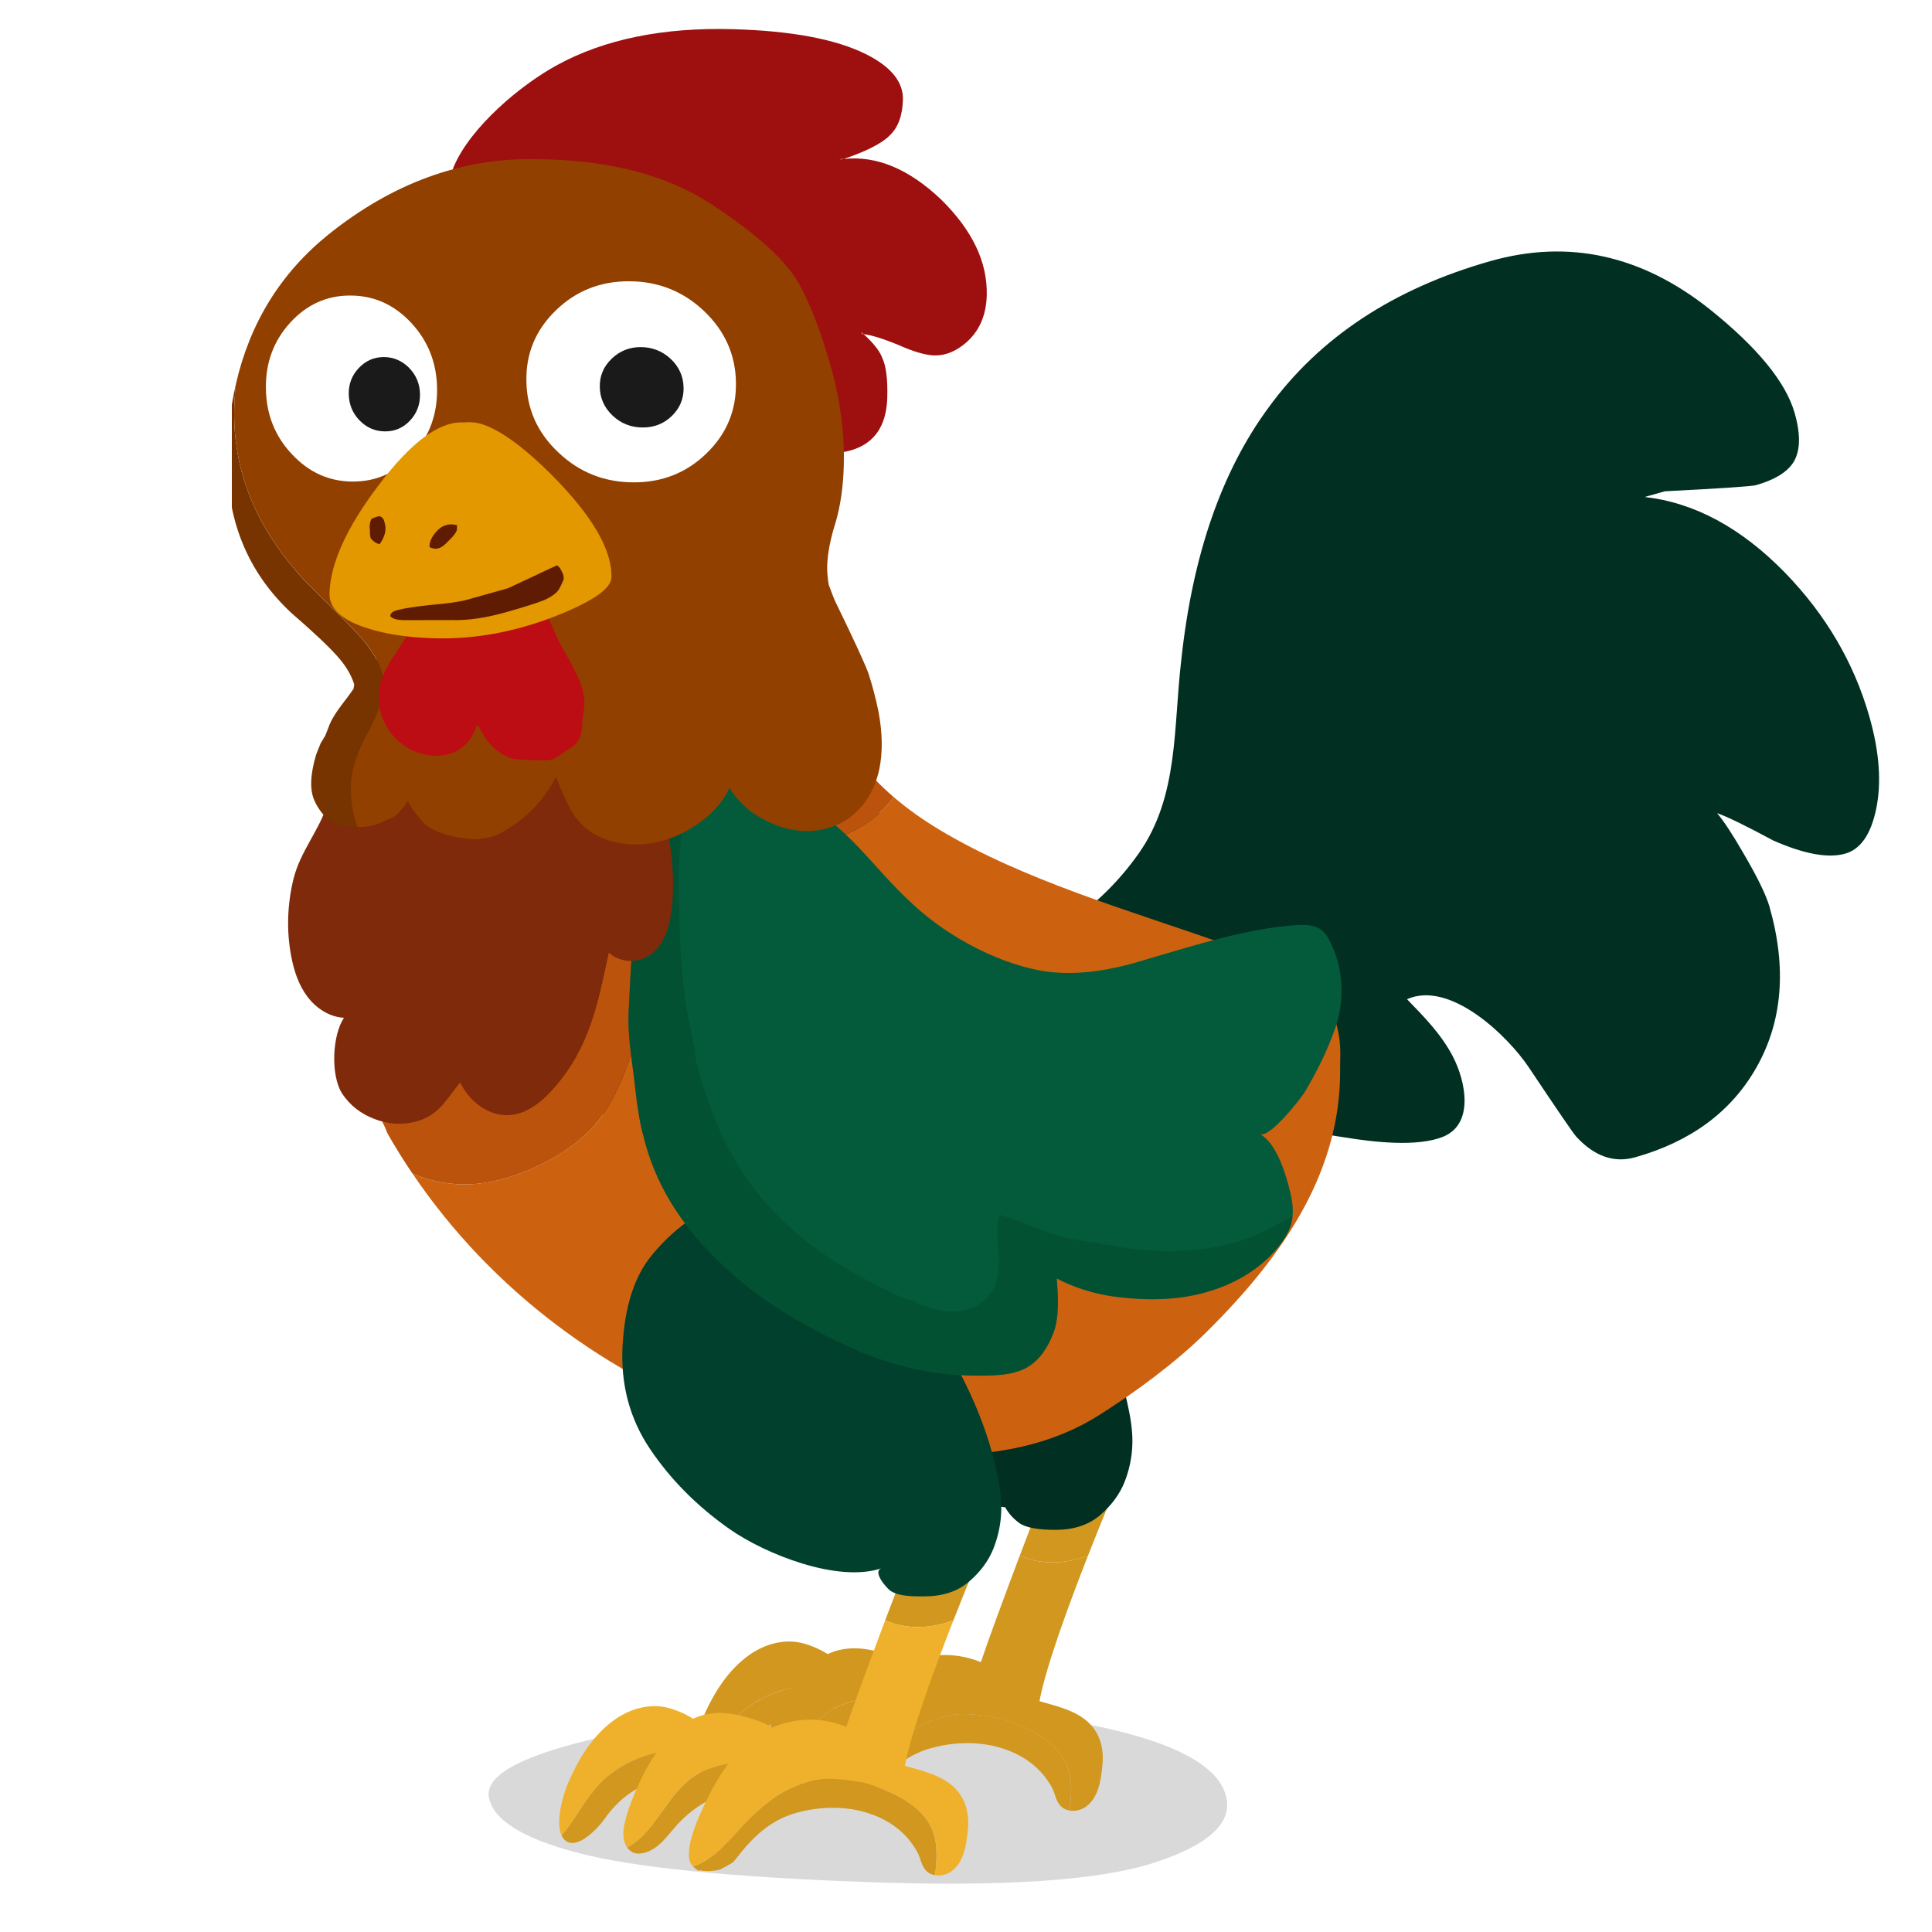
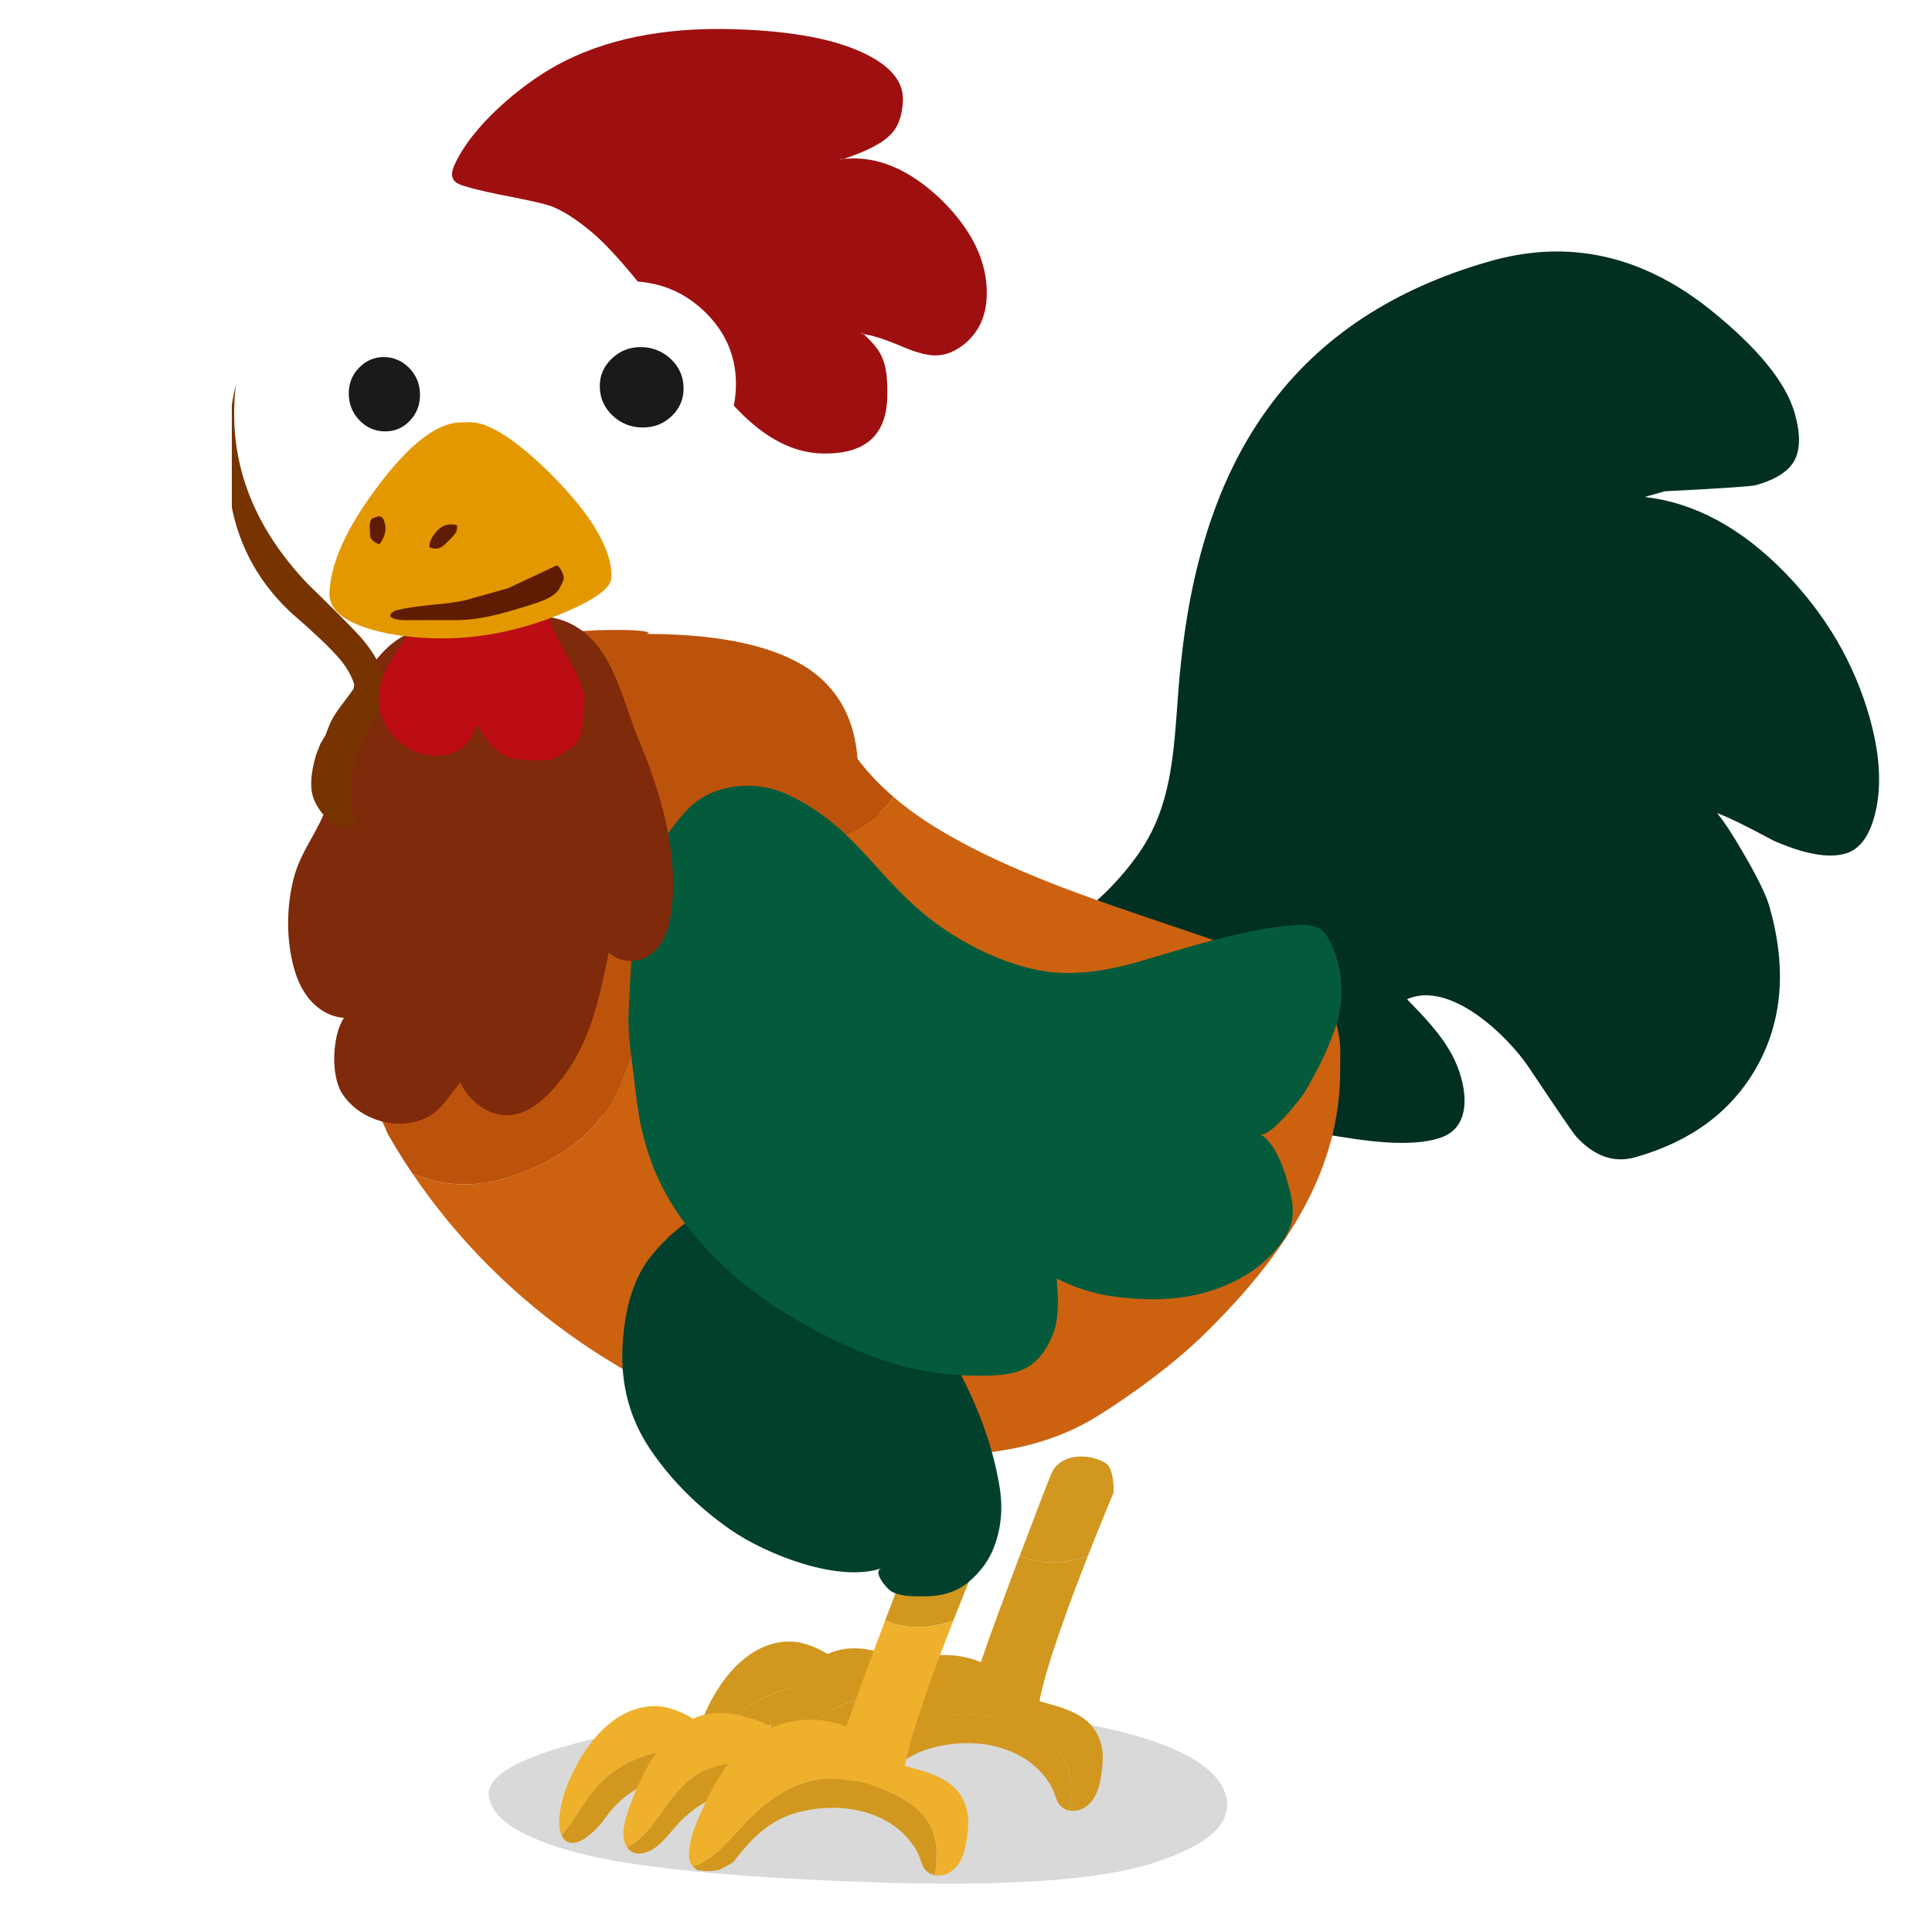
<svg xmlns="http://www.w3.org/2000/svg" fill="none" height="200" viewBox="0 0 200 200" width="200">
  <clipPath id="a">
    <path d="m24 3h171v192h-171z" />
  </clipPath>
  <path d="m0 0h200v200h-200z" fill="#fff" />
  <g clip-path="url(#a)">
    <path d="m126.895 185.853c-.772-2.79-4.483-5.01-11.134-6.658-6.648-1.635-15.05-2.423-25.205-2.361-10.158.059-19.459 1.026-27.907 2.898-8.447 1.874-12.459 3.981-12.039 6.319.42 2.344 3.504 4.267 9.259 5.768 5.754 1.502 15.7 2.505 29.842 3.011 14.142.515 24.068-.152 29.777-2.007 5.714-1.855 8.186-4.176 7.411-6.97z" fill="#000" fill-opacity=".15" />
    <g fill="#d1971e">
      <path d="m82.097 174.682c1.677-.37 3.405-.441 5.122-.314.142-.418.165-.879.048-1.306-.238-.877-1.152-1.623-2.159-2.166-.775-.415-1.603-.707-2.23-.842-1.827-.393-3.723.175-5.193 1.184-2.335 1.603-3.848 4.097-4.946 6.645-.491 1.136-1.351 4.012-.667 5.44 1.441-1.685 2.403-3.755 3.938-5.361 1.615-1.688 3.802-2.774 6.089-3.28z" />
      <path d="m82.097 174.682c-2.284.506-4.475 1.592-6.089 3.28-1.535 1.606-2.5 3.676-3.938 5.361.085.178.19.339.329.463 1.232 1.137 3.422-1.204 4.089-2.154 1.515-2.155 3.204-3.334 5.959-4.306 1.027-.362 1.966-.687 2.925-1.205.553-.299 1.127-.613 1.51-1.111.147-.192.261-.413.338-.642-1.717-.13-3.445-.059-5.122.314z" />
      <path d="m85.731 177.227c-2.8 1.883-3.967 5.802-6.878 7.326.301.444.78.715 1.444.622 1.841-.26 2.84-2.084 4.026-3.283 1.095-1.106 2.432-2.118 4.001-2.63 2.392-.78 5.105-.718 6.753-2.957.258-.351.465-.758.565-1.182-1.473.014-2.951.226-4.415.438-1.912.28-3.896.588-5.499 1.666z" />
      <path d="m95.651 174.176c-.324-1.289-2.233-2.409-3.402-2.796-.46-.153-.942-.28-1.41-.408-2.08-.562-4.234-.5-6.047.775-2.423 1.708-3.964 4.36-5.088 7.038-.522 1.244-1.041 2.556-1.22 3.902-.088.664.031 1.371.366 1.866 2.911-1.524 4.077-5.443 6.878-7.326 1.603-1.078 3.587-1.386 5.499-1.666 1.461-.215 2.94-.424 4.415-.438.074-.314.088-.633.009-.947z" />
      <path d="m110.364 182.556c-.917-2.03-3.085-3.262-5.224-4.111-.766-.305-1.552-.579-2.37-.709-1.268-.204-3.271-.456-4.52-.161-2.559.599-4.12 1.623-6.05 3.33-2.043 1.81-3.893 4.796-6.529 5.613.147.155.323.291.499.415.014.009.025.017.04.026.153-.04.329-.034.522.031.545.039 1.118 0 1.68-.125.482-.248.979-.486 1.421-.797.119-.138.238-.28.352-.427 1.592-2.069 3.428-3.907 6.191-4.674 3.297-.913 6.895-.67 9.687 1.075 1.228.769 2.213 1.832 2.851 3.039.29.546.369 1.194.73 1.7.173.246.4.412.655.523.136.059.284.096.431.121.188-1.645.315-3.356-.368-4.871z" />
      <path d="m112.631 161.04c1.458-3.718 2.656-6.554 2.656-6.554s.079-2.265-.733-2.952c-1.367-1.012-4.917-1.374-5.822 1.278-.04.042-1.521 3.873-3.164 8.225 2.199.992 4.779.871 7.06.003z" />
      <path d="m105.568 161.037c-1.563 4.139-3.274 8.754-4.029 11.03-1.946-.803-4.214-.993-6.421-.371-4.216 1.185-6.586 4.855-8.181 8.262-.701 1.501-1.572 3.359-1.683 5.024-.028.43-.014.883.199 1.256.06.104.139.198.221.285 2.636-.82 4.486-3.803 6.529-5.612 1.929-1.711 3.49-2.731 6.05-3.331 1.248-.294 3.252-.042 4.52.161.818.133 1.604.408 2.37.71 2.136.848 4.307 2.081 5.223 4.111.684 1.513.557 3.223.369 4.872.585.093 1.235-.071 1.737-.45 1.319-.995 1.524-2.935 1.657-4.348.145-1.544-.207-3.091-1.373-4.25-1.289-1.281-3.272-1.747-5.062-2.253-.02-.006-.04-.012-.063-.017-.008 0-.014-.006-.023-.006.627-3.469 3.059-10.069 5.02-15.067-2.281.868-4.861.989-7.06-.003z" />
    </g>
    <g fill="#012f21">
-       <path d="m99.493 119.047c-1.873-1.134-3.788-1.824-5.746-2.07-2.318-.303-4.48.056-6.487 1.071-2.437 1.233-4.526 2.927-6.268 5.081-1.751 2.155-2.741 5.237-2.968 9.249s.721 7.594 2.843 10.747 4.852 5.904 8.186 8.253c3.325 2.35 8.328 3.902 15.01 4.657.33.619.818 1.165 1.462 1.632.644.469 1.904.704 3.774.704 1.872-.009 3.396-.512 4.571-1.513 1.177-1.01 2.02-2.146 2.531-3.407.499-1.261.774-2.562.82-3.905.034-1.052-.088-2.239-.363-3.557-.457-2.341-1.201-4.733-2.222-7.181-.857-2.033-1.969-4.23-3.34-6.588-1.7-2.944-3.388-5.401-5.065-7.374-2.08-2.438-4.324-4.372-6.736-5.805z" />
      <path d="m96.338 147.623c.627-.769 1.22-1.566 1.788-2.383.44-.636 2.834-5.313 1.929-5.98 1.68 1.241 4.98.848 6.861.546 1.061-.173 2.122-.478 2.96-1.123.709-.546 1.22-1.309 1.625-2.106 1.791-3.532 1.632-7.889.298-11.765-.743-2.16-1.83-4.202-3.087-6.133-1.084-1.665-2.659-3.404-4.233-4.614 1.645-.549 3.756-1.281 4.999-2.52 1.013-1.015 1.896-2.284 2.043-3.769.139-1.422-.403-2.853-.999-4.193-2.233-5.016-5.272-8.892-9.488-12.474-4.634-3.967-9.1-6.806-13.396-8.516-5.36-2.268-10.49-2.994-15.393-2.183-1.229.15-2.979.571-5.258 1.261-2.534.766-4.815 1.213-7.218 2.389-5.806 2.842-8.322 3.93-13.081 8.372-1.305 1.219-3.172 4.62-3.558 6.379-.709 3.248.877 6.975 3.538 9.194 5.84 4.872 10.711 4.841 17.209 8.016 4.41 2.155 9.557 6.294 11.864 10.637 1.305 2.409 2.213 5.443 2.724 9.104.846 5.044 1.597 10.479 3.484 15.288.363.922.843 1.912 1.745 2.344.392.19.829.249 1.254.286 3.167.263 6.319-.902 8.552-2.994 1.024-.959 1.966-1.988 2.843-3.065z" />
      <path d="m193.524 74.209c-1.595-5.596-4.517-10.577-8.762-14.946-4.526-4.628-9.361-7.235-14.502-7.815l2.082-.591c5.848-.297 8.992-.509 9.432-.633 1.893-.537 3.172-1.306 3.842-2.31.758-1.165.814-2.881.17-5.143-.914-3.206-3.847-6.792-8.796-10.758-7.057-5.612-14.621-7.272-22.697-4.985-10.03 2.842-17.692 7.9-22.981 15.172-4.863 6.611-7.871 15.308-9.023 26.097-.84 7.026-.238 14.14-4.423 20.069-3.763 5.335-9.191 9.24-15.53 10.954-.536.144-1.118.302-1.447.749-.408.554-.264 1.32-.091 1.985.971 3.69 2.375 7.345 4.81 10.289 2.434 2.943 6.032 5.1 9.857 5.117 3.743.017 7.142-1.716 10.854-1.303 4.29.475 8.668.905 12.941 1.597 2.809.456 7.494 1.033 10.192-.107 3.133-1.323 2.313-5.666.928-8.318-1.169-2.24-2.962-4.08-4.727-5.89 4.483-1.996 10.467 3.851 12.607 7.052 2.976 4.456 4.611 6.845 4.909 7.17 1.881 2.05 3.924 2.763 6.131 2.135 5.741-1.626 9.909-4.708 12.5-9.249 2.726-4.781 3.186-10.345 1.373-16.696-.341-1.193-1.243-3.045-2.71-5.55-1.107-1.917-2.009-3.291-2.71-4.125-.11-.206-.073-.062 0 0 1.044.365 2.985 1.309 5.82 2.836 3.195 1.405 5.678 1.858 7.443 1.357 1.577-.447 2.641-1.971 3.195-4.575.581-2.745.349-5.943-.69-9.588z" />
    </g>
    <path d="m135.702 101.562c-1.075-1.03-2.375-1.816-3.737-2.438-1.844-.843-3.813-.913-5.644-1.558-9.499-3.348-20.381-6.455-29.052-11.66-1.674-1.006-3.28-2.129-4.756-3.396-1.183 1.682-2.951 3.011-4.88 3.84-2.903 1.25-6.143 1.53-9.315 1.586-1.282.023-2.5-.096-3.768-.237-1.532-.17-1.402-.461-1.72 1.018-.533 2.488-.224 5.296-.661 7.849-.332 1.94-.576 6.698-2.883 7.371-.902.263-1.952-.034-2.568-.73-.695 4.23-2.182 9.642-4.957 13.04-2.571 3.147-7.593 5.585-11.585 6.201-2.503.387-5.181.059-7.474-.961 8.121 12.022 20.223 21.084 33.862 25.752 7.585 2.595 15.816 3.868 23.82 3.302 4.719-.33 9.282-1.461 13.331-4.006 3.745-2.355 7.962-5.463 11.108-8.57 3.964-3.91 7.653-8.239 10.232-13.071 2.262-4.236 3.672-8.859 3.675-13.928 0-.549.003-1.092.017-1.626.071-2.893-.897-5.726-3.045-7.781z" fill="#cc6210" />
    <path d="m50.175 122.451c3.992-.617 9.015-3.051 11.585-6.201 2.775-3.398 4.262-8.813 4.957-13.04.619.696 1.666.995 2.568.73 2.31-.673 2.551-5.432 2.883-7.372.437-2.553.128-5.361.661-7.849.318-1.479.187-1.188 1.72-1.018 1.268.141 2.486.26 3.768.237 3.172-.057 6.413-.337 9.315-1.586 1.929-.831 3.697-2.16 4.88-3.84-1.379-1.185-2.642-2.491-3.743-3.953-.281-3.95-1.853-6.978-4.724-9.082-3.518-2.514-9.105-3.797-16.755-3.854h-.508c.184-.006.312-.048.38-.127-.397-.246-2.131-.331-5.204-.257-4.188.172-8.251.814-12.187 1.925-.59.178-1.163.373-1.714.577-8.166 6.15-12.249 15.887-12.249 29.216 0 2.417.128 4.73.38 6.935.596 4.832 1.841 9.141 3.726 12.93.054.198.133.396.25.6.332.585.678 1.159 1.03 1.733.125.203.25.407.377.611.366.582.743 1.153 1.129 1.721 2.293 1.021 4.974 1.346 7.474.962z" fill="#bc530c" />
    <path d="m68.168 181.375c1.677-.371 3.405-.441 5.122-.314.142-.419.165-.88.048-1.307-.238-.876-1.152-1.622-2.159-2.165-.775-.416-1.603-.707-2.23-.843-1.827-.393-3.723.175-5.193 1.185-2.335 1.603-3.848 4.097-4.946 6.644-.491 1.137-1.351 4.012-.667 5.44 1.442-1.685 2.403-3.755 3.938-5.361 1.615-1.688 3.802-2.773 6.089-3.279z" fill="#efb02c" />
    <path d="m68.168 181.375c-2.284.506-4.475 1.591-6.089 3.279-1.535 1.606-2.5 3.676-3.938 5.361.085.178.19.34.329.464 1.231 1.137 3.422-1.205 4.089-2.155 1.515-2.154 3.204-3.333 5.959-4.306 1.027-.362 1.966-.687 2.925-1.204.553-.3 1.126-.614 1.51-1.111.147-.193.261-.413.338-.642-1.717-.13-3.445-.06-5.122.314z" fill="#d1971e" />
    <path d="m71.802 183.919c-2.801 1.883-3.967 5.802-6.878 7.326.301.444.78.715 1.444.622 1.841-.26 2.84-2.084 4.026-3.283 1.095-1.105 2.432-2.117 4.001-2.629 2.392-.78 5.105-.718 6.753-2.958.258-.35.465-.757.565-1.181-1.473.014-2.951.226-4.415.438-1.912.28-3.896.588-5.499 1.665z" fill="#d1971e" />
-     <path d="m81.722 180.868c-.324-1.289-2.233-2.409-3.402-2.796-.46-.153-.942-.28-1.41-.407-2.08-.563-4.234-.501-6.047.775-2.423 1.707-3.964 4.36-5.088 7.037-.522 1.244-1.041 2.556-1.22 3.902-.088.664.031 1.371.366 1.866 2.911-1.524 4.077-5.443 6.878-7.326 1.603-1.077 3.587-1.385 5.499-1.665 1.461-.215 2.94-.424 4.415-.438.074-.314.088-.634.009-.948z" fill="#efb02c" />
+     <path d="m81.722 180.868c-.324-1.289-2.233-2.409-3.402-2.796-.46-.153-.942-.28-1.41-.407-2.08-.563-4.234-.501-6.047.775-2.423 1.707-3.964 4.36-5.088 7.037-.522 1.244-1.041 2.556-1.22 3.902-.088.664.031 1.371.366 1.866 2.911-1.524 4.077-5.443 6.878-7.326 1.603-1.077 3.587-1.385 5.499-1.665 1.461-.215 2.94-.424 4.415-.438.074-.314.088-.634.009-.948" fill="#efb02c" />
    <path d="m96.434 189.249c-.916-2.03-3.084-3.263-5.224-4.111-.766-.305-1.552-.58-2.369-.71-1.268-.203-3.272-.455-4.52-.161-2.559.599-4.12 1.623-6.05 3.331-2.043 1.809-3.893 4.795-6.529 5.612.147.156.324.291.499.416.014.008.025.017.04.025.153-.039.329-.034.522.031.545.04 1.118 0 1.68-.124.482-.249.979-.486 1.422-.797.119-.139.238-.28.352-.427 1.592-2.07 3.428-3.908 6.191-4.674 3.297-.913 6.895-.67 9.687 1.074 1.229.769 2.213 1.833 2.852 3.04.289.546.369 1.193.729 1.699.173.246.4.413.655.523.136.06.284.096.431.122.187-1.646.315-3.356-.369-4.872z" fill="#d1971e" />
    <path d="m98.699 167.732c1.458-3.718 2.656-6.554 2.656-6.554s.079-2.265-.732-2.952c-1.368-1.012-4.918-1.374-5.823 1.278-.04.043-1.521 3.874-3.164 8.225 2.199.993 4.778.871 7.06.003z" fill="#d1971e" />
    <path d="m91.639 167.729c-1.563 4.14-3.275 8.754-4.029 11.03-1.946-.803-4.214-.992-6.421-.37-4.216 1.185-6.586 4.855-8.18 8.262-.701 1.501-1.572 3.359-1.683 5.024-.028.43-.014.882.199 1.255.06.105.139.198.221.286 2.636-.82 4.486-3.803 6.529-5.613 1.929-1.71 3.49-2.731 6.05-3.33 1.248-.294 3.252-.043 4.52.161.817.133 1.603.407 2.369.71 2.137.848 4.307 2.081 5.224 4.111.684 1.512.556 3.223.369 4.871.585.094 1.234-.07 1.736-.449 1.319-.995 1.523-2.935 1.657-4.349.145-1.544-.207-3.09-1.373-4.249-1.288-1.281-3.272-1.748-5.062-2.254-.02-.006-.04-.011-.062-.017-.009 0-.014-.006-.023-.006.627-3.469 3.059-10.068 5.019-15.067-2.281.868-4.861.99-7.06-.003z" fill="#efb02c" />
    <path d="m85.919 125.926c-1.873-1.134-3.788-1.824-5.746-2.07-2.318-.303-4.48.057-6.486 1.072-2.437 1.232-4.526 2.926-6.268 5.081-1.751 2.154-2.741 5.236-2.968 9.248s.721 7.595 2.843 10.747c2.123 3.153 4.852 5.904 8.186 8.253 3.757 2.65 11.322 5.63 15.782 4.083-1.022.354.579 2.143.982 2.384.956.574 2.417.529 3.484.531 1.873-.008 3.397-.511 4.571-1.512 1.178-1.01 2.02-2.146 2.531-3.407.499-1.261.775-2.562.82-3.905.034-1.052-.088-2.239-.363-3.557-.457-2.341-1.2-4.733-2.222-7.182-.857-2.033-1.969-4.23-3.34-6.588-1.7-2.943-3.388-5.4-5.065-7.374-2.08-2.437-4.324-4.371-6.736-5.804z" fill="#00402d" />
    <path d="m136.539 110.372c-.454.905-.945 1.793-1.461 2.663-.403.679-3.703 4.886-4.654 4.352 1.768.992 2.688 4.17 3.139 6.014.255 1.04.386 2.14.127 3.184-.218.885-.709 1.679-1.274 2.394-2.497 3.164-6.489 4.909-10.501 5.375-2.236.26-4.497.156-6.725-.152-1.921-.266-4.097-.945-5.797-1.855.139 1.736.292 3.978-.346 5.649-.525 1.363-1.331 2.717-2.613 3.495-1.232.743-2.73.871-4.169.91-5.385.142-10.056-.947-14.916-3.234-5.369-2.503-9.65-5.339-12.851-8.511-4.112-3.899-6.747-8.259-7.902-13.08-.338-1.184-.633-2.963-.891-5.338-.284-2.644-.76-4.914-.627-7.611.326-6.523.341-9.291 2.514-15.554.596-1.716 2.945-4.894 4.387-6.008 2.659-2.055 6.634-2.228 9.664-.766 6.648 3.209 8.498 7.66 13.87 12.203 3.646 3.082 9.364 5.977 14.173 6.195 2.679.144 5.766-.345 9.268-1.468 4.877-1.419 10.073-3.09 15.14-3.458.974-.071 2.049-.062 2.79.571.32.277.544.645.74 1.021 1.459 2.771 1.623 6.15.593 9.09-.471 1.349-1.036 2.652-1.671 3.922z" fill="#045b3c" />
-     <path d="m132.462 126.604c-5.244 3.192-11.694 3.43-17.78 2.274-2.162-.41-4.358-.566-6.435-1.375-1.618-.63-3.073-1.3-4.773-1.75-.831 2.788 1.01 6.124-1.297 8.57-2.023 2.143-5.476 1.623-7.814.238-.463-.077-.919-.212-1.342-.413-3.033-1.422-5.939-3-8.563-4.92-.057-.039-.116-.079-.173-.119-.235-.172-.477-.359-.718-.557-6.274-4.902-9.528-10.979-11.466-18.607-.099-.39-.139-.778-.128-1.156-.125-.538-.241-1.078-.346-1.618-.375-1.665-.672-3.347-.86-5.103-.355-3.294-.443-6.639-.477-9.95-.025-2.663.068-5.403.61-8.036-1.328 1.445-2.843 3.65-3.306 4.982-2.174 6.263-2.185 9.031-2.514 15.554-.136 2.7.341 4.971.627 7.612.255 2.375.553 4.153.891 5.338 1.158 4.821 3.791 9.181 7.902 13.08 3.201 3.172 7.482 6.008 12.851 8.51 4.858 2.288 9.528 3.376 14.916 3.235 1.439-.037 2.94-.164 4.168-.911 1.283-.777 2.089-2.132 2.614-3.494.641-1.669.485-3.911.346-5.65 1.7.911 3.876 1.589 5.797 1.855 2.227.308 4.486.413 6.725.153 4.012-.467 8.004-2.211 10.501-5.375.565-.715 1.056-1.51 1.274-2.395.054-.221.088-.447.111-.673-.426.252-.874.481-1.339.69z" fill="#054225" opacity=".39" />
    <path d="m34.345 81.015c-.102.769-.235 1.524-.46 2.251-.837 2.697-2.795 4.86-3.499 7.71-.647 2.624-.746 5.386-.235 8.041.284 1.476.76 2.946 1.666 4.151.902 1.204 2.281 2.115 3.788 2.194-1.197 1.806-1.393 5.838-.233 7.772.014.023.025.043.04.063.806 1.221 1.935 2.106 3.388 2.655 1.461.548 2.9.627 4.316.237 2.341-.642 3.082-2.282 4.52-4.032.942 1.982 3.005 3.563 5.195 3.373 1.816-.158 3.328-1.442 4.529-2.807 3.706-4.21 4.543-8.777 5.664-14.002 1.302 1.159 3.334 1.142 4.634-.054 1.317-1.207 1.751-3.087 1.915-4.86.55-5.98-1.246-11.83-3.518-17.29-1.736-4.17-2.681-10.015-7.309-12.002-1.45-.622-3.064-.73-4.642-.758-3.782-.068-8.839.345-12.278 2.152-3.462 1.815-5.593 6.755-6.691 10.258-.502 1.606-.573 3.308-.789 4.951z" fill="#7e2a0b" />
    <path d="m87.352 16.453c-.04 0-.108.014-.213.045l-.21-.006c.105-.031.247-.045.423-.04 2.372-.806 3.955-1.617 4.75-2.432.865-.814 1.322-2.042 1.368-3.681.054-1.849-1.217-3.424-3.808-4.722-3.11-1.558-7.695-2.423-13.756-2.596-7.253-.206-13.336 1.035-18.253 3.724-3.796 2.075-8.873 6.365-10.635 10.402-.199.458-.335 1.009-.08 1.436.216.356.641.523 1.038.647 1.6.5 3.374.843 5.022 1.165 1.884.368 3.189.667 3.919.899 1.18.418 2.542 1.261 4.083 2.528 2.159 1.705 5.4 5.536 9.716 11.493 2.764 3.922 5.051 6.678 6.864 8.267 2.426 2.166 4.92 3.285 7.477 3.359 4.415.127 6.679-1.801 6.793-5.779.054-1.886-.116-3.252-.513-4.103-.261-.707-.902-1.53-1.927-2.466h-.105l-.204-.218c.102.073.207.147.309.218.803.093 1.986.458 3.544 1.097 1.592.71 2.843 1.077 3.754 1.103 1.155.034 2.273-.424 3.354-1.371 1.33-1.185 2.026-2.791 2.085-4.815.1-3.455-1.487-6.786-4.761-9.989-3.311-3.136-6.654-4.524-10.03-4.165z" fill="#9e1010" />
    <path d="m24.425 39.757c-.519 2.222-.814 4.572-.888 7.049-.196 6.809 2.012 12.356 6.623 16.645 2.293 1.988 3.879 3.483 4.761 4.487.848.933 1.436 1.911 1.756 2.932-.037.105-.06.243-.065.418-.255.376-.621.874-1.095 1.487-.766.993-1.263 1.815-1.492 2.474l-.341.882-.497.826-.454 1.139c-.621 2.078-.684 3.667-.19 4.764.196.461.482.922.854 1.388.477.503.956.865 1.441 1.089.38.15 1.01.238 1.887.263l.264.009c-.034-.071-.065-.175-.097-.317-.42-1.236-.61-2.567-.567-4.001.045-1.606.624-3.407 1.734-5.4 1.075-1.996 1.629-3.622 1.666-4.88.043-1.501-.766-3.201-2.432-5.101-.985-1.077-2.792-2.893-5.42-5.449-5.275-5.533-7.814-11.632-7.624-18.299.023-.803.082-1.606.173-2.406z" fill="#773400" />
-     <path d="m82.735 29.42c-1.334-2.415-4.338-5.154-9.02-8.225-4.679-3.105-10.805-4.677-18.378-4.719-7.604-.113-14.729 2.497-21.369 7.826-4.917 3.981-8.101 9.133-9.545 15.449-.094.8-.15 1.603-.173 2.406-.193 6.667 2.349 12.769 7.627 18.299 2.627 2.556 4.432 4.371 5.42 5.448 1.663 1.9 2.474 3.599 2.432 5.101-.037 1.258-.59 2.884-1.666 4.88-1.109 1.996-1.688 3.794-1.734 5.4-.043 1.431.148 2.765.568 4.001.031.141.062.246.097.317.772.023 1.422-.065 1.952-.257.318-.096.692-.26 1.118-.492.389-.127.672-.26.854-.396.216-.17.559-.543 1.033-1.123.074-.172.168-.311.275-.413.167.32.366.656.602 1.012.573.749.982 1.233 1.22 1.45.411.325.948.602 1.606.831.797.303 1.563.481 2.298.537.766.161 1.504.164 2.208.011.667-.051 1.43-.342 2.287-.879 2.247-1.368 3.95-3.189 5.102-5.463.786 1.979 1.464 3.379 2.034 4.199 1.387 1.787 3.377 2.717 5.967 2.791 2.488.071 4.878-.752 7.17-2.468 1.328-1.046 2.253-2.171 2.781-3.379.133.215.287.427.454.642.877 1.179 1.975 2.084 3.289 2.714 1.382.738 2.843 1.111 4.387 1.123 1.649-.057 3.064-.506 4.248-1.346 1.612-1.176 2.659-2.858 3.144-5.047.366-1.773.338-3.78-.091-6.031-.278-1.335-.61-2.604-.996-3.803-.289-.882-1.461-3.43-3.516-7.648-.23-.566-.443-1.114-.635-1.643-.119-.772-.17-1.419-.153-1.942.037-1.292.326-2.785.866-4.481.505-1.733.789-3.681.851-5.844.091-3.107-.292-6.297-1.143-9.571-1.013-3.769-2.171-6.859-3.467-9.271z" fill="#924000" />
    <path d="m76.186 39.576c-.048-2.873-1.155-5.335-3.314-7.385-2.154-2.039-4.727-3.062-7.724-3.073-2.982-.017-5.519.987-7.61 3.014-2.091 2.027-3.107 4.473-3.045 7.34.045 2.884 1.152 5.341 3.317 7.371 2.159 2.05 4.739 3.079 7.732 3.09 2.994.02 5.53-.984 7.61-3.014 2.08-2.019 3.09-4.467 3.03-7.346z" fill="#fff" />
    <path d="m70.761 40.116c-.017-1.145-.457-2.129-1.319-2.955-.868-.809-1.895-1.216-3.082-1.23-1.197-.006-2.213.399-3.047 1.21-.843.809-1.248 1.79-1.223 2.935.025 1.148.465 2.129 1.322 2.943.865.817 1.895 1.227 3.096 1.233 1.197.014 2.21-.385 3.045-1.196.834-.811 1.237-1.793 1.212-2.941z" fill="#1a1a1a" />
    <path d="m45.246 40.234c-.031-2.658-.925-4.931-2.684-6.82-1.754-1.877-3.853-2.819-6.299-2.819-2.437-.006-4.512.93-6.225 2.811-1.714 1.88-2.551 4.148-2.511 6.8.028 2.666.925 4.937 2.687 6.808 1.759 1.889 3.859 2.833 6.305 2.836 2.443.009 4.52-.927 6.225-2.81 1.705-1.875 2.537-4.142 2.5-6.803z" fill="#fff" />
    <path d="m43.479 40.825c-.011-1.06-.383-1.971-1.115-2.731-.735-.744-1.609-1.123-2.619-1.131-1.019 0-1.884.373-2.594 1.125-.718.752-1.067 1.657-1.047 2.717s.392 1.968 1.118 2.717c.732.752 1.609 1.131 2.627 1.134 1.016.011 1.881-.362 2.591-1.114.709-.752 1.056-1.66 1.036-2.723z" fill="#1a1a1a" />
    <path d="m54.375 59.113c-.576-.715-1.073-1.131-1.49-1.247-.312-.113-.61-.088-.897.079-.392.164-.607.402-.653.715-.037.105-.043.226-.011.368-1.01-.238-1.941-.161-2.795.235-.604.263-1.285.783-2.043 1.566-.76.851-1.45 1.688-2.071 2.508-1.121 1.156-1.844 1.923-2.171 2.296l-1.266 1.957c-.769 1.097-1.288 2.112-1.561 3.048-.474 1.804-.17 3.489.905 5.058 1.149 1.535 2.65 2.381 4.503 2.539 1.368.04 2.429-.297 3.184-1.009.539-.438.999-1.159 1.376-2.163.034.037.085.073.156.11.363.744.783 1.385 1.26 1.923.647.681 1.371 1.156 2.168 1.425.383.082 1.172.139 2.361.172.877.025 1.385.023 1.527-.009.494-.09 1.081-.424 1.765-.998l.054-.051c.034 0 .088-.014.159-.048.499-.266.84-.588 1.027-.967.182-.24.318-.673.406-1.298l.02-.732c.04-.139.06-.26.062-.365l.139-1.202c.062-.942-.204-2.016-.8-3.22-.298-.636-.829-1.631-1.597-2.98-.335-.568-.911-1.877-1.728-3.927-.724-1.629-1.39-2.887-1.995-3.777m-3.901 2.143c.383.082.729.249 1.038.5.377.255.721.526 1.027.814-.789-.583-1.478-1.021-2.066-1.318z" fill="#bc0c14" />
    <path d="m63.296 59.786c.082-2.827-1.955-6.345-6.112-10.552-3.101-3.093-5.627-4.894-7.576-5.406-.556-.121-1.064-.153-1.524-.096l-.21-.006c-2.488-.071-5.408 2.135-8.765 6.616-3.246 4.309-4.912 8.002-5 11.072-.043 1.501 1.149 2.672 3.581 3.509 1.978.684 4.387 1.069 7.224 1.151 4.205.122 8.416-.65 12.638-2.313 3.794-1.499 5.709-2.825 5.743-3.975z" fill="#e39800" />
    <path d="m47.252 54.349c-.837-.198-1.544.042-2.125.727-.289.342-.494.684-.607 1.032-.037.184-.06.356-.068.523.454.232.874.226 1.263-.017.105-.031.357-.252.755-.659.468-.441.741-.8.82-1.077.028-.187.034-.362.014-.523h-.054" fill="#601c03" />
    <path d="m38.377 55.72c.17.215.357.376.565.489.116.062.238.102.366.116.057-.085.114-.17.165-.257.443-.721.548-1.4.321-2.036-.062-.317-.23-.515-.508-.591-.105-.003-.281.045-.531.141-.097.051-.184.085-.267.096-.04.068-.077.139-.111.206-.114.277-.139.608-.082.993-.011.385.017.664.082.84" fill="#601c03" />
    <path d="m57.842 61.047c.221-.413.389-.758.502-1.035l.006-.158c.006-.243-.057-.472-.19-.687-.131-.32-.301-.532-.508-.645l-5.065 2.372-4.401 1.236c-.777.187-1.921.348-3.433.478-1.617.164-2.798.339-3.538.529-.531.124-.797.328-.806.605-.034 0-.02.034.048.107.238.218.675.334 1.305.351l5.102-.011c1.578.045 3.391-.218 5.439-.789 2.015-.571 3.377-1.004 4.086-1.298.709-.328 1.194-.681 1.45-1.06z" fill="#601c03" />
  </g>
</svg>